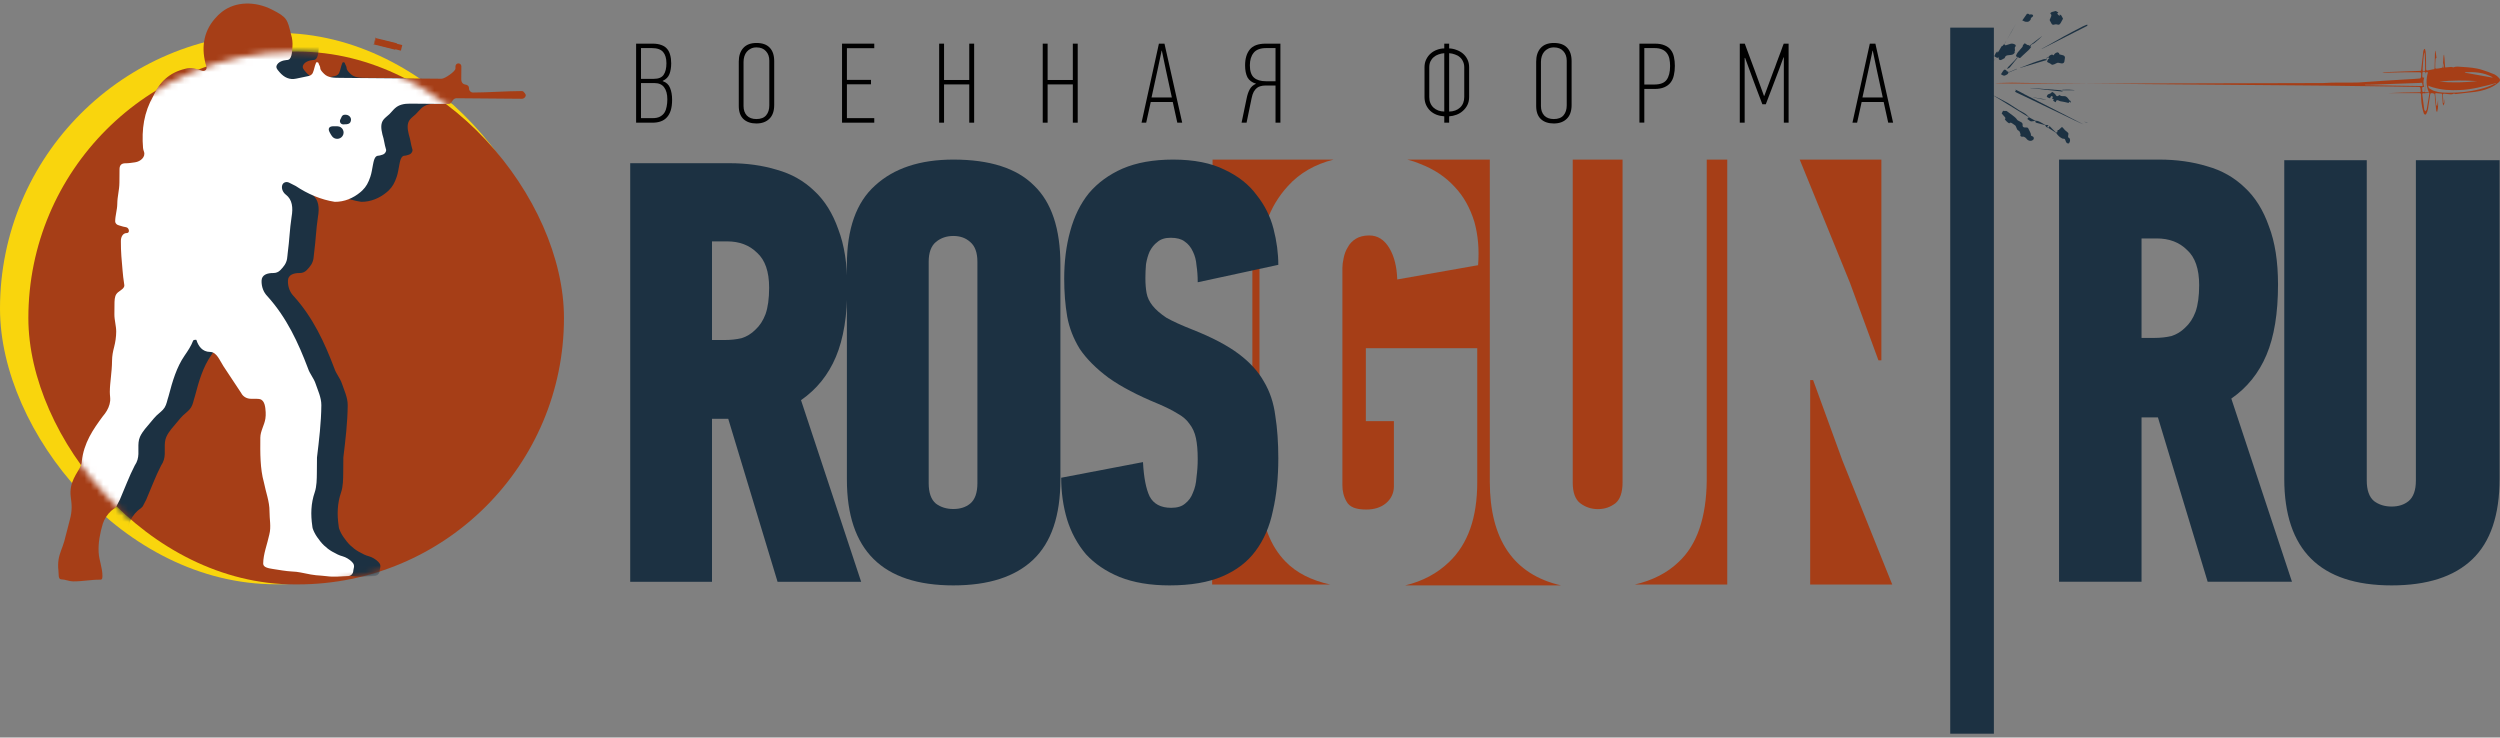
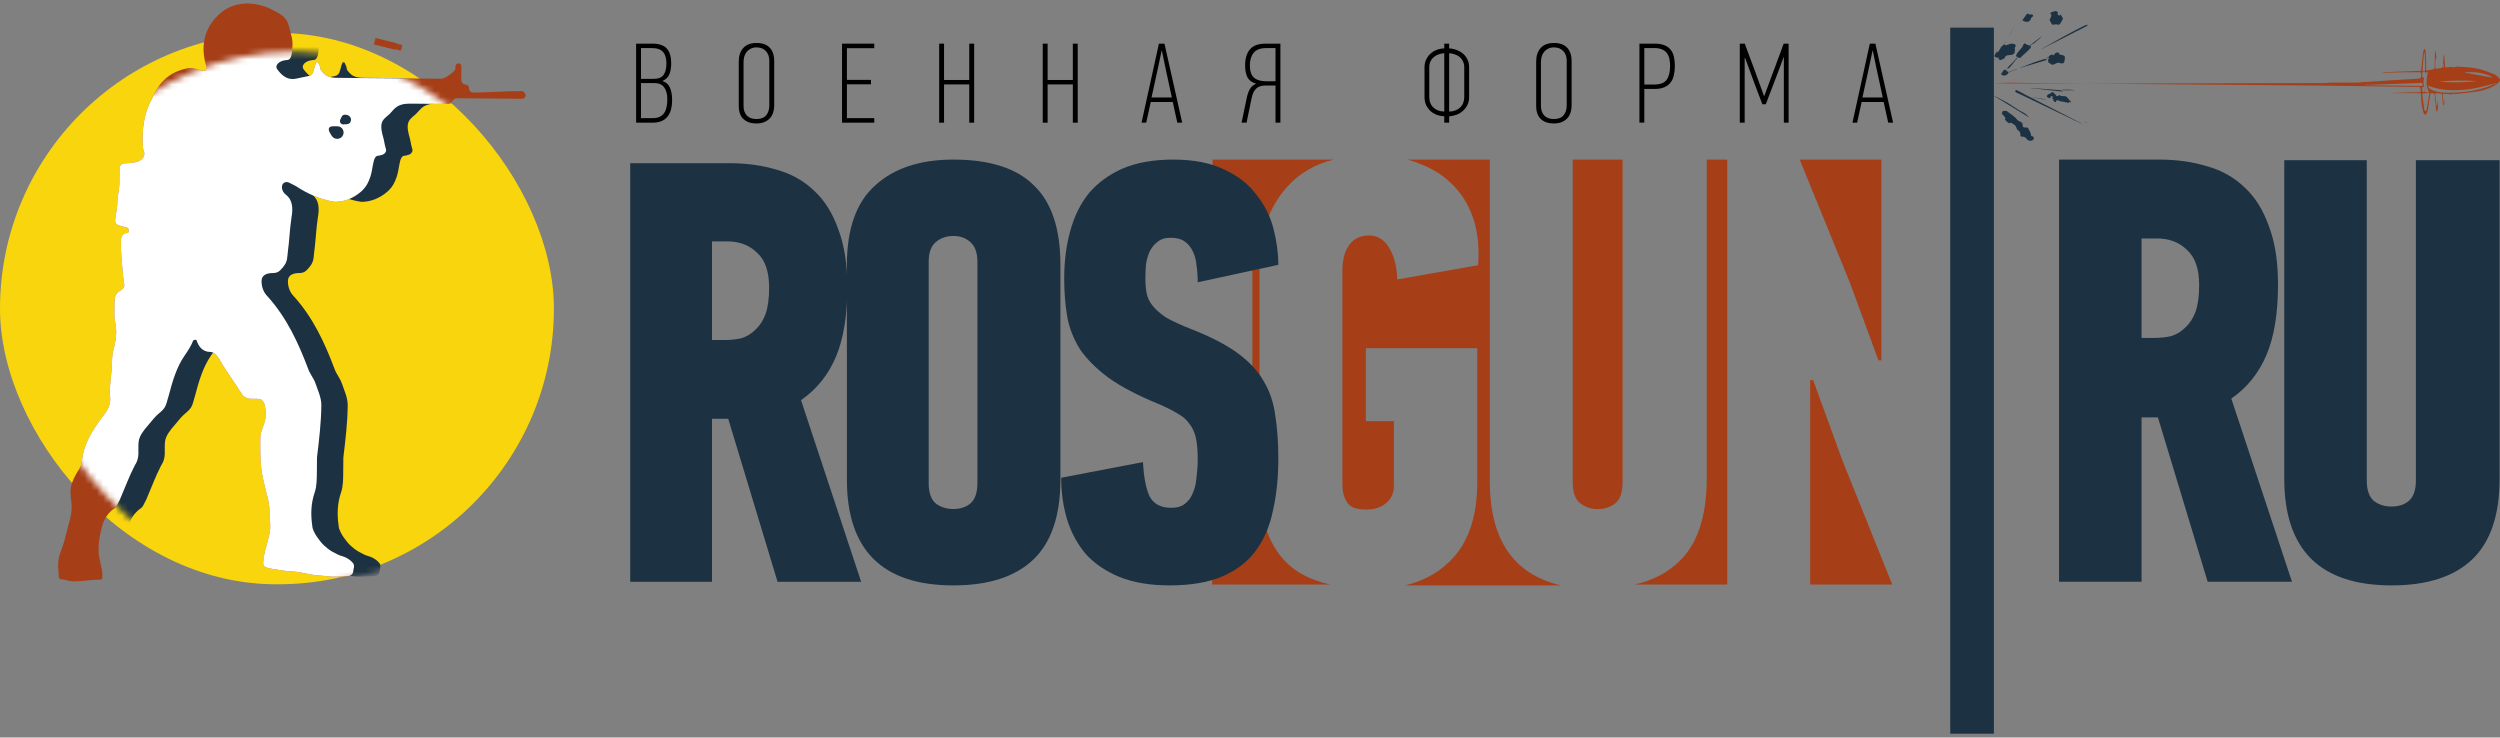
<svg xmlns="http://www.w3.org/2000/svg" width="400" height="118" viewBox="0 0 400 118" fill="none">
  <rect x="0" y="0" width="400" height="118" fill="#808080" stroke="none" />
  <rect y="5.271" width="88.625" height="88.213" rx="44.106" fill="#F9D50D" />
-   <rect x="4.537" y="8.257" width="85.698" height="85.248" rx="42.624" fill="#A63E17" />
  <path d="M44.742 11.565C45.462 12.397 46.337 12.822 47.41 12.58C48.025 12.442 48.672 12.303 49.383 12.166C49.566 12.13 49.735 12.043 49.869 11.912V11.912C49.942 11.841 50.005 11.758 50.047 11.665C50.275 11.152 50.32 10.638 50.54 10.125C50.575 10.043 50.608 9.95 50.697 9.95V9.95C50.763 9.951 50.935 10.006 50.949 10.071C51.007 10.342 51.244 10.614 51.242 10.885C51.239 11.195 51.55 11.508 51.861 11.82C52.483 12.445 53.423 12.453 54.364 12.461C59.693 12.506 65.337 12.553 70.666 12.597V12.597C71.145 12.601 72.87 11.445 72.874 10.966C72.875 10.843 72.876 10.722 72.877 10.606C72.88 10.346 73.092 10.137 73.352 10.139V10.139C73.611 10.142 73.82 10.354 73.818 10.614C73.816 10.892 73.813 11.195 73.811 11.383C73.809 11.693 73.804 12.313 73.801 12.623C73.797 13.167 74.035 13.474 74.516 13.545C74.654 13.566 74.789 13.617 74.888 13.716V13.716C74.988 13.817 75.044 13.954 75.043 14.096C75.043 14.113 75.043 14.131 75.043 14.148C75.04 14.51 75.331 14.807 75.693 14.805C78.365 14.792 80.838 14.579 83.511 14.569C83.854 14.567 84.126 15.19 84.126 15.19V15.19C84.126 15.19 84.126 15.19 84.126 15.19V15.19C84.123 15.532 83.843 15.808 83.501 15.805C79.84 15.774 76.422 15.746 73.016 15.717C72.743 15.715 72.486 15.934 72.361 16.177V16.177C72.235 16.42 71.978 16.639 71.705 16.636C71.667 16.636 71.624 16.636 71.573 16.635C69.692 16.619 67.497 16.601 65.616 16.585C64.623 16.577 63.824 16.765 63.219 17.304C62.89 17.597 62.625 17.957 62.309 18.264V18.264C61.995 18.57 61.615 18.815 61.349 19.164C60.901 19.752 60.948 20.534 61.186 21.509C61.482 22.413 61.486 23.024 61.765 23.911C61.783 23.966 61.792 23.954 61.792 24.012V24.012C61.789 24.306 61.549 24.64 61.269 24.729C60.998 24.814 60.712 24.915 60.53 24.914V24.914C59.927 24.909 59.784 25.824 59.666 26.416C59.54 27.048 59.467 27.681 59.248 28.313C58.926 29.241 58.608 29.858 57.976 30.473C57.88 30.566 57.783 30.652 57.686 30.734C56.512 31.717 55.102 32.309 53.571 32.296V32.296C51.379 31.968 49.192 31.02 47.322 29.764C46.967 29.584 46.612 29.405 46.257 29.226C45.809 29 45.274 29.187 45.146 29.672V29.672C45.004 30.212 45.301 30.819 45.746 31.157C46.776 31.939 46.917 33.231 46.653 34.719C46.347 36.722 46.31 38.462 46.044 40.426C46.001 40.751 45.987 41.081 45.934 41.404C45.809 42.153 45.407 42.665 44.83 43.25C44.548 43.536 44.158 43.688 43.756 43.685V43.685V43.685C42.786 43.677 41.875 43.952 41.853 44.923C41.831 45.896 42.171 46.78 42.785 47.397C45.891 50.834 47.739 54.879 49.273 58.922C49.578 59.855 50.2 60.48 50.506 61.413C50.812 62.346 51.428 63.591 51.418 64.831C51.395 67.621 51.058 70.408 50.721 73.196C50.713 74.126 50.708 74.746 50.7 75.676C50.693 76.606 50.682 77.846 50.361 78.773C49.743 80.558 49.705 82.348 49.969 84.14C49.989 84.281 49.992 84.416 50.036 84.551V84.551C50.196 85.032 50.452 85.512 50.74 85.929C51.074 86.411 51.428 86.873 51.847 87.271C52.24 87.644 52.673 87.982 53.143 88.252C53.416 88.41 53.728 88.567 54.04 88.725C54.304 88.858 54.569 88.936 54.809 89.005C55.37 89.166 55.881 89.482 56.301 89.888C56.646 90.22 56.736 90.544 56.568 91.101C56.543 91.184 56.527 91.254 56.527 91.341V91.341C56.523 91.782 56.162 92.153 55.721 92.171C54.558 92.22 53.393 92.352 52.232 92.188C51.955 92.149 51.676 92.118 51.397 92.106C50.233 92.055 49.222 91.839 48.079 91.596C47.65 91.505 47.212 91.466 46.774 91.445C46.751 91.444 46.728 91.443 46.705 91.442C45.716 91.386 44.718 91.199 43.739 91.05C43.716 91.047 43.693 91.043 43.67 91.039C43.039 90.935 42.109 90.815 42.114 90.175V90.175C42.127 88.625 42.767 87.081 43.093 85.533C43.417 84.296 43.114 83.053 43.124 81.813C43.137 80.263 42.523 78.708 42.223 77.155C41.614 74.98 41.635 72.5 41.655 70.02V70.02C41.664 68.975 42.319 68.001 42.469 66.967C42.518 66.628 42.53 66.29 42.511 65.95C42.466 65.147 42.367 64.06 41.585 63.866C41.455 63.833 41.291 63.816 41.08 63.815C40.767 63.812 40.453 63.809 40.14 63.807C39.513 63.801 38.888 63.486 38.58 62.864C37.639 61.443 36.699 60.022 35.758 58.602C35.164 57.704 34.694 56.321 33.618 56.312V56.312C32.37 56.301 31.751 55.375 31.444 54.447C31.441 54.438 31.439 54.425 31.439 54.415V54.415C31.435 54.312 30.953 54.384 30.916 54.481C30.567 55.398 30.052 56.148 29.537 56.898C28.268 58.747 27.623 60.912 26.975 63.387C26.752 64.029 26.68 64.673 26.343 65.211C26.024 65.718 25.497 66.054 25.068 66.471V66.471C24.763 66.768 24.457 67.137 24.151 67.508C23.522 68.272 22.817 68.983 22.406 69.884V69.884C21.891 71.012 22.366 72.381 22.004 73.567C21.908 73.879 21.766 74.191 21.552 74.502C20.658 76.234 20.038 77.968 19.178 79.953C19.058 80.23 18.843 80.542 18.729 80.821V80.821C18.554 81.248 18.142 81.418 17.799 81.727C17.158 82.302 16.711 83.031 16.458 83.761C15.999 85.302 15.698 86.845 15.783 88.391C15.853 89.657 16.399 90.863 16.388 92.131V92.131C16.386 92.441 16.383 92.751 16.07 92.748C14.502 92.735 13.245 93.035 11.678 93.022C11.051 93.016 10.427 92.701 9.799 92.696V92.696C9.273 92.691 9.413 91.816 9.349 91.293C9.277 90.704 9.278 90.081 9.378 89.474C9.541 88.484 10.014 87.573 10.283 86.606C10.593 85.494 10.85 84.353 11.184 83.121C11.357 82.487 11.458 81.835 11.463 81.179V81.179C11.468 80.601 11.381 80.027 11.315 79.453C11.256 78.936 11.263 78.421 11.36 77.905C11.531 76.992 11.986 76.155 12.473 75.364C12.791 74.847 13.088 74.331 13.092 73.812C13.419 70.831 14.9 68.721 16.425 66.643C16.543 66.482 16.684 66.329 16.803 66.167V66.167C17.232 65.584 17.565 64.86 17.633 64.139C17.676 63.679 17.57 63.237 17.575 62.688C17.588 61.138 17.914 59.591 17.93 57.731C17.936 56.919 18.076 56.242 18.263 55.523C18.47 54.726 18.589 53.909 18.596 53.086V53.086C18.603 52.156 18.298 51.223 18.305 50.293C18.311 49.673 18.313 49.363 18.318 48.743C18.324 48.108 18.329 47.473 18.632 47.038C18.935 46.603 19.588 46.402 19.834 45.934V45.934C19.94 45.731 19.889 45.544 19.851 45.319C19.741 44.655 19.679 43.992 19.618 43.329C19.474 41.774 19.33 40.215 19.343 38.654C19.344 38.608 19.344 38.564 19.344 38.521C19.349 37.901 19.668 37.283 20.295 37.289V37.289C20.812 37.293 20.691 36.453 20.183 36.357C19.844 36.293 19.529 36.23 19.259 36.128C19.119 36.076 18.968 36.049 18.832 35.988C18.608 35.887 18.428 35.649 18.43 35.413C18.437 34.483 18.759 33.556 18.767 32.626C18.777 31.386 19.098 30.458 19.108 29.218C19.114 28.598 19.119 27.978 19.127 27.048C19.132 26.428 19.448 26.121 20.075 26.126C20.571 26.13 21.069 26.048 21.612 25.971C22.491 25.846 23.331 25.11 23.038 24.272V24.272C22.972 24.086 22.905 23.879 22.889 23.682C22.65 20.698 23.015 18 24.555 15.312C25.513 13.15 27.094 11.613 29.607 11.014C30.523 10.721 31.433 11.012 32.344 11.32C32.398 11.338 32.455 11.348 32.513 11.348C32.515 11.348 32.518 11.349 32.52 11.349C32.815 11.351 33.055 11.157 33.057 10.863V10.863C33.057 10.805 33.049 10.705 33.031 10.65C32.148 7.88 32.497 5.126 34.377 2.993C34.711 2.588 35.087 2.226 35.496 1.907C37.754 0.145 40.925 0.229 43.482 1.519V1.519C45.979 2.78 45.977 3.09 46.583 5.576C46.771 6.15 46.84 6.842 46.789 7.505C46.729 8.295 46.715 9.607 45.922 9.6V9.6C45.907 9.6 45.892 9.601 45.877 9.602C45.252 9.653 44.488 9.912 44.26 10.497C44.228 10.581 44.216 10.672 44.226 10.773C44.252 11.026 44.575 11.373 44.742 11.565V11.565ZM53.112 21.782C53.513 22.368 54.401 22.36 54.802 21.775V21.775C55.255 21.114 54.787 20.215 53.985 20.209C53.755 20.207 53.543 20.205 53.358 20.203C52.731 20.198 52.415 20.506 52.724 21.128C52.846 21.376 52.969 21.574 53.112 21.782ZM54.47 19.091C54.251 19.463 54.498 19.903 54.929 19.907V19.907C55.803 19.914 56.069 19.765 56.153 19.254C56.233 18.77 55.798 18.364 55.307 18.36C55.26 18.359 55.211 18.359 55.16 18.358C55.02 18.357 54.885 18.411 54.785 18.509V18.509C54.683 18.608 54.631 18.747 54.578 18.88C54.552 18.946 54.515 19.016 54.47 19.091Z" fill="#A63E17" />
  <mask id="mask0_1570_3686" style="mask-type:alpha" maskUnits="userSpaceOnUse" x="4" y="8" width="87" height="86">
    <rect x="4.536" y="8.256" width="85.698" height="85.248" rx="42.624" fill="#A63E17" />
  </mask>
  <g mask="url(#mask0_1570_3686)">
    <path d="M48.96 11.563C49.68 12.394 50.555 12.819 51.628 12.577C52.243 12.439 52.89 12.301 53.6 12.163C53.784 12.127 53.953 12.04 54.087 11.91V11.91C54.16 11.838 54.223 11.756 54.264 11.662C54.493 11.149 54.538 10.635 54.758 10.123C54.792 10.041 54.826 9.947 54.915 9.948V9.948C54.98 9.948 55.153 10.004 55.167 10.068C55.225 10.339 55.462 10.612 55.459 10.882C55.457 11.192 55.768 11.505 56.079 11.817C56.7 12.443 57.641 12.45 58.581 12.458C63.911 12.502 69.554 12.549 74.884 12.594V12.594C75.363 12.598 77.088 11.441 77.092 10.962C77.093 10.839 77.094 10.719 77.095 10.602C77.097 10.342 77.31 10.134 77.57 10.136V10.136C77.829 10.138 78.038 10.35 78.036 10.61C78.033 10.888 78.031 11.191 78.029 11.38C78.027 11.69 78.022 12.31 78.019 12.62C78.014 13.163 78.253 13.47 78.734 13.541C78.872 13.562 79.007 13.613 79.106 13.713V13.713C79.206 13.813 79.262 13.95 79.261 14.092C79.26 14.11 79.26 14.127 79.26 14.144C79.257 14.506 79.549 14.803 79.911 14.801C82.583 14.789 85.055 14.575 87.729 14.564C88.071 14.563 88.344 15.186 88.344 15.186V15.186C88.344 15.186 88.344 15.186 88.344 15.186V15.186C88.341 15.528 88.061 15.803 87.718 15.8C84.057 15.77 80.64 15.742 77.234 15.713C76.961 15.711 76.704 15.93 76.578 16.173V16.173C76.453 16.416 76.196 16.635 75.922 16.633C75.885 16.632 75.842 16.632 75.79 16.631C73.909 16.616 71.715 16.598 69.834 16.582C68.84 16.574 68.042 16.762 67.437 17.3C67.108 17.594 66.843 17.953 66.527 18.261V18.261C66.212 18.567 65.832 18.812 65.566 19.161C65.119 19.749 65.165 20.531 65.403 21.506C65.7 22.41 65.704 23.021 65.983 23.908C66 23.963 66.01 23.951 66.009 24.009V24.009C66.007 24.303 65.766 24.637 65.486 24.726C65.216 24.811 64.929 24.912 64.748 24.91V24.91C64.144 24.905 64.001 25.821 63.883 26.413C63.757 27.045 63.684 27.678 63.465 28.31C63.144 29.238 62.825 29.855 62.193 30.47C62.096 30.563 62 30.649 61.903 30.731C60.729 31.714 59.319 32.306 57.788 32.293V32.293C55.596 31.965 53.409 31.017 51.538 29.761C51.184 29.582 50.829 29.403 50.474 29.224C50.026 28.998 49.491 29.184 49.363 29.669V29.669C49.221 30.21 49.518 30.816 49.963 31.154C50.993 31.936 51.133 33.228 50.87 34.716C50.563 36.719 50.527 38.46 50.261 40.423C50.217 40.748 50.204 41.078 50.15 41.402C50.026 42.15 49.624 42.663 49.047 43.248C48.764 43.534 48.374 43.686 47.973 43.683V43.683V43.683C47.002 43.675 46.091 43.95 46.069 44.92C46.047 45.893 46.387 46.777 47.001 47.395C50.108 50.831 51.955 54.877 53.488 58.92C53.794 59.852 54.416 60.478 54.722 61.41C55.027 62.343 55.644 63.588 55.633 64.828C55.61 67.618 55.273 70.406 54.936 73.193C54.928 74.123 54.923 74.743 54.915 75.673C54.908 76.603 54.897 77.843 54.576 78.77C53.957 80.555 53.92 82.345 54.183 84.138C54.204 84.278 54.206 84.414 54.251 84.548V84.548C54.411 85.029 54.666 85.509 54.955 85.926C55.288 86.408 55.642 86.87 56.061 87.268C56.454 87.641 56.888 87.979 57.357 88.249C57.63 88.407 57.943 88.564 58.255 88.722C58.519 88.855 58.783 88.933 59.024 89.002C59.585 89.163 60.096 89.479 60.516 89.885C60.861 90.217 60.95 90.541 60.782 91.098C60.758 91.181 60.742 91.251 60.741 91.338V91.338C60.737 91.779 60.376 92.15 59.935 92.168C58.772 92.217 57.608 92.349 56.446 92.185C56.169 92.146 55.891 92.115 55.611 92.103C54.448 92.052 53.437 91.836 52.294 91.593C51.864 91.502 51.426 91.463 50.988 91.442C50.965 91.441 50.942 91.44 50.919 91.439C49.93 91.384 48.933 91.197 47.953 91.048C47.93 91.044 47.908 91.041 47.885 91.037C47.254 90.932 46.323 90.813 46.328 90.173V90.173C46.341 88.623 46.981 87.078 47.308 85.531C47.632 84.293 47.329 83.051 47.339 81.811C47.352 80.261 46.738 78.705 46.438 77.153C45.829 74.978 45.85 72.498 45.87 70.017V70.017C45.879 68.972 46.534 67.999 46.684 66.965C46.733 66.626 46.745 66.287 46.726 65.948C46.681 65.144 46.582 64.057 45.801 63.863C45.67 63.831 45.507 63.814 45.296 63.812C44.982 63.81 44.669 63.807 44.355 63.804C43.728 63.799 43.104 63.484 42.795 62.861C41.855 61.441 40.914 60.02 39.974 58.599C39.379 57.702 38.91 56.319 37.834 56.309V56.309C36.586 56.299 35.967 55.373 35.659 54.445C35.656 54.436 35.655 54.422 35.655 54.413V54.413C35.651 54.31 35.169 54.382 35.132 54.479C34.783 55.396 34.268 56.146 33.753 56.896C32.483 58.745 31.838 60.91 31.19 63.385C30.968 64.027 30.896 64.671 30.558 65.209C30.24 65.717 29.713 66.052 29.283 66.469V66.469C28.978 66.766 28.672 67.135 28.367 67.506C27.738 68.271 27.032 68.981 26.621 69.882V69.882C26.107 71.01 26.581 72.38 26.219 73.565C26.123 73.878 25.981 74.189 25.767 74.501C24.873 76.233 24.253 77.967 23.393 79.952C23.273 80.229 23.058 80.54 22.944 80.819V80.819C22.769 81.247 22.357 81.416 22.013 81.725C21.373 82.301 20.926 83.029 20.673 83.759C20.213 85.301 19.913 86.843 19.998 88.389C20.067 89.655 20.613 90.862 20.602 92.129V92.129C20.6 92.439 20.597 92.749 20.284 92.747C18.716 92.734 17.46 93.033 15.892 93.02C15.265 93.015 14.641 92.7 14.014 92.695V92.695C13.487 92.69 13.627 91.815 13.564 91.292C13.492 90.704 13.493 90.08 13.592 89.473C13.755 88.483 14.229 87.572 14.498 86.605C14.808 85.493 15.064 84.353 15.399 83.12C15.571 82.486 15.672 81.834 15.678 81.178V81.178C15.683 80.6 15.596 80.026 15.53 79.452C15.471 78.935 15.478 78.419 15.575 77.904C15.746 76.991 16.201 76.154 16.688 75.363C17.006 74.846 17.303 74.329 17.308 73.811C17.634 70.829 19.116 68.719 20.64 66.642C20.759 66.48 20.899 66.328 21.018 66.166V66.166C21.448 65.582 21.78 64.859 21.848 64.137C21.891 63.677 21.786 63.236 21.79 62.687C21.803 61.137 22.13 59.589 22.145 57.729C22.152 56.918 22.292 56.24 22.479 55.522C22.686 54.725 22.805 53.908 22.811 53.084V53.084C22.819 52.154 22.514 51.222 22.521 50.292C22.527 49.672 22.529 49.362 22.535 48.742C22.54 48.107 22.545 47.472 22.848 47.036C23.151 46.602 23.804 46.401 24.05 45.932V45.932C24.156 45.73 24.105 45.542 24.067 45.317C23.957 44.654 23.895 43.99 23.834 43.327C23.69 41.773 23.547 40.213 23.56 38.652C23.56 38.607 23.561 38.562 23.561 38.519C23.566 37.899 23.885 37.282 24.512 37.287V37.287C25.029 37.291 24.907 36.452 24.4 36.356C24.061 36.292 23.746 36.228 23.476 36.127C23.336 36.075 23.185 36.048 23.049 35.987C22.825 35.886 22.644 35.648 22.646 35.412C22.654 34.482 22.976 33.554 22.983 32.624C22.994 31.384 23.315 30.457 23.325 29.217C23.331 28.597 23.336 27.977 23.344 27.047C23.349 26.427 23.665 26.119 24.292 26.125C24.788 26.129 25.286 26.046 25.829 25.969C26.708 25.845 27.548 25.108 27.255 24.27V24.27C27.19 24.084 27.122 23.877 27.106 23.68C26.867 20.697 27.232 17.999 28.772 15.311C29.731 13.149 31.311 11.612 33.825 11.012C34.74 10.719 35.651 11.01 36.562 11.318C36.616 11.336 36.673 11.346 36.731 11.347C36.733 11.347 36.736 11.347 36.738 11.347C37.032 11.349 37.272 11.155 37.275 10.861V10.861C37.275 10.803 37.267 10.703 37.249 10.648C36.366 7.878 36.715 5.124 38.595 2.991C38.929 2.586 39.306 2.224 39.714 1.905C41.972 0.143 45.143 0.226 47.7 1.517V1.517C50.197 2.778 50.195 3.088 50.801 5.573C50.989 6.148 51.058 6.839 51.007 7.503C50.947 8.293 50.932 9.604 50.14 9.598V9.598C50.125 9.598 50.11 9.598 50.095 9.6C49.469 9.651 48.706 9.91 48.478 10.495C48.446 10.578 48.434 10.669 48.444 10.77C48.47 11.024 48.793 11.37 48.96 11.563V11.563ZM57.329 21.78C57.73 22.365 58.618 22.357 59.019 21.772V21.772C59.473 21.111 59.004 20.212 58.203 20.206C57.972 20.204 57.76 20.202 57.576 20.201C56.949 20.195 56.633 20.503 56.941 21.125C57.064 21.373 57.187 21.571 57.329 21.78ZM58.688 19.088C58.469 19.46 58.715 19.9 59.146 19.904V19.904C60.02 19.911 60.286 19.762 60.371 19.251C60.451 18.767 60.015 18.361 59.524 18.357C59.478 18.356 59.429 18.356 59.378 18.355C59.238 18.354 59.103 18.408 59.002 18.506V18.506C58.9 18.605 58.848 18.745 58.796 18.877C58.769 18.944 58.732 19.013 58.688 19.088Z" fill="#1C3142" />
    <path d="M44.741 11.563C45.461 12.394 46.336 12.819 47.409 12.577C48.024 12.439 48.671 12.301 49.382 12.163C49.565 12.127 49.734 12.04 49.868 11.91V11.91C49.941 11.838 50.004 11.756 50.046 11.662C50.274 11.149 50.319 10.635 50.539 10.123C50.574 10.041 50.607 9.947 50.696 9.948V9.948C50.762 9.948 50.934 10.004 50.948 10.068C51.006 10.339 51.243 10.612 51.241 10.882C51.238 11.192 51.549 11.505 51.86 11.817C52.482 12.443 53.422 12.45 54.363 12.458C59.692 12.502 65.335 12.549 70.665 12.594V12.594C71.144 12.598 72.87 11.441 72.874 10.962C72.874 10.839 72.876 10.719 72.876 10.602C72.879 10.342 73.091 10.134 73.351 10.136V10.136C73.61 10.138 73.819 10.35 73.817 10.61C73.815 10.888 73.812 11.191 73.811 11.38C73.808 11.69 73.803 12.31 73.8 12.62C73.796 13.163 74.034 13.47 74.515 13.541C74.653 13.562 74.788 13.613 74.887 13.713V13.713C74.987 13.813 75.043 13.95 75.042 14.092C75.042 14.11 75.042 14.127 75.041 14.144C75.038 14.506 75.33 14.803 75.692 14.801C78.364 14.789 80.837 14.575 83.51 14.564C83.853 14.563 84.125 15.186 84.125 15.186V15.186C84.125 15.186 84.125 15.186 84.125 15.186V15.186C84.122 15.528 83.842 15.803 83.5 15.8C79.839 15.77 76.421 15.742 73.015 15.713C72.742 15.711 72.485 15.93 72.359 16.173V16.173C72.234 16.416 71.977 16.635 71.704 16.633C71.666 16.632 71.623 16.632 71.572 16.631C69.691 16.616 67.496 16.598 65.615 16.582C64.621 16.574 63.823 16.762 63.218 17.3C62.889 17.594 62.624 17.953 62.308 18.261V18.261C61.993 18.567 61.613 18.812 61.347 19.161C60.9 19.749 60.947 20.531 61.184 21.506C61.481 22.41 61.485 23.021 61.764 23.908C61.781 23.963 61.791 23.951 61.79 24.009V24.009C61.788 24.303 61.548 24.637 61.267 24.726C60.997 24.811 60.71 24.912 60.529 24.91V24.91C59.925 24.905 59.783 25.821 59.664 26.413C59.538 27.045 59.465 27.678 59.246 28.31C58.925 29.238 58.606 29.855 57.974 30.47C57.878 30.563 57.782 30.649 57.685 30.731C56.51 31.714 55.1 32.306 53.569 32.293V32.293C51.377 31.965 49.19 31.017 47.32 29.761C46.965 29.582 46.61 29.403 46.255 29.224C45.807 28.998 45.272 29.184 45.145 29.669V29.669C45.002 30.21 45.299 30.816 45.745 31.154C46.774 31.936 46.915 33.228 46.651 34.716C46.344 36.719 46.308 38.46 46.042 40.423C45.998 40.748 45.985 41.078 45.931 41.402C45.807 42.15 45.405 42.663 44.828 43.248C44.546 43.534 44.156 43.686 43.754 43.683V43.683V43.683C42.783 43.675 41.872 43.95 41.85 44.92C41.828 45.893 42.168 46.777 42.782 47.395C45.889 50.831 47.736 54.877 49.27 58.92C49.575 59.852 50.197 60.478 50.503 61.41C50.809 62.343 51.425 63.588 51.415 64.828C51.391 67.618 51.054 70.406 50.718 73.193C50.71 74.123 50.705 74.743 50.697 75.673C50.689 76.603 50.678 77.843 50.357 78.77C49.739 80.555 49.701 82.345 49.964 84.138C49.985 84.278 49.988 84.414 50.032 84.548V84.548C50.192 85.029 50.448 85.509 50.736 85.926C51.07 86.408 51.423 86.87 51.843 87.268C52.236 87.641 52.669 87.979 53.139 88.249C53.412 88.407 53.724 88.564 54.036 88.722C54.3 88.855 54.564 88.933 54.805 89.002C55.366 89.163 55.877 89.479 56.297 89.885C56.642 90.217 56.731 90.541 56.564 91.098C56.539 91.181 56.523 91.251 56.522 91.338V91.338C56.519 91.779 56.157 92.15 55.717 92.168C54.553 92.217 53.389 92.349 52.227 92.185C51.95 92.146 51.672 92.115 51.392 92.103C50.229 92.052 49.218 91.836 48.075 91.593C47.645 91.502 47.208 91.463 46.769 91.442C46.746 91.441 46.724 91.44 46.701 91.439C45.711 91.384 44.714 91.197 43.734 91.048C43.712 91.044 43.689 91.041 43.666 91.037C43.035 90.932 42.104 90.813 42.11 90.173V90.173C42.123 88.623 42.763 87.078 43.089 85.531C43.413 84.293 43.11 83.051 43.12 81.811C43.133 80.261 42.519 78.705 42.219 77.153C41.61 74.978 41.631 72.498 41.652 70.017V70.017C41.661 68.972 42.315 67.999 42.465 66.965C42.515 66.626 42.527 66.287 42.508 65.948C42.462 65.144 42.363 64.057 41.582 63.863C41.452 63.831 41.288 63.814 41.077 63.812C40.763 63.81 40.45 63.807 40.136 63.804C39.509 63.799 38.885 63.484 38.577 62.861C37.636 61.441 36.695 60.02 35.755 58.599C35.161 57.702 34.691 56.319 33.615 56.309V56.309C32.367 56.299 31.748 55.373 31.441 54.445C31.438 54.436 31.436 54.422 31.436 54.413V54.413C31.433 54.31 30.95 54.382 30.913 54.479C30.564 55.396 30.049 56.146 29.534 56.896C28.265 58.745 27.619 60.91 26.972 63.385C26.749 64.027 26.677 64.671 26.339 65.209C26.021 65.717 25.494 66.052 25.064 66.469V66.469C24.759 66.766 24.454 67.135 24.148 67.506C23.519 68.271 22.813 68.981 22.402 69.882V69.882C21.888 71.01 22.363 72.38 22 73.565C21.905 73.878 21.762 74.189 21.548 74.501C20.654 76.233 20.034 77.967 19.174 79.952C19.054 80.229 18.839 80.54 18.725 80.819V80.819C18.55 81.247 18.138 81.416 17.794 81.725C17.154 82.301 16.707 83.029 16.454 83.759C15.995 85.301 15.694 86.843 15.779 88.389C15.848 89.655 16.394 90.862 16.384 92.129V92.129C16.381 92.439 16.379 92.749 16.065 92.747C14.498 92.734 13.241 93.033 11.673 93.02C11.046 93.015 10.422 92.7 9.795 92.695V92.695C9.268 92.69 9.409 91.815 9.345 91.292C9.273 90.704 9.274 90.08 9.374 89.473C9.537 88.483 10.01 87.572 10.279 86.605C10.589 85.493 10.846 84.353 11.18 83.12C11.352 82.486 11.454 81.834 11.459 81.178V81.178C11.464 80.6 11.377 80.026 11.311 79.452C11.252 78.935 11.259 78.419 11.356 77.904C11.527 76.991 11.982 76.154 12.469 75.363C12.787 74.846 13.084 74.329 13.089 73.811C13.415 70.829 14.897 68.719 16.421 66.642C16.54 66.48 16.68 66.328 16.799 66.166V66.166C17.229 65.582 17.561 64.859 17.629 64.137C17.672 63.677 17.567 63.236 17.572 62.687C17.585 61.137 17.911 59.589 17.927 57.729C17.933 56.918 18.073 56.24 18.26 55.522C18.467 54.725 18.586 53.908 18.593 53.084V53.084C18.601 52.154 18.295 51.222 18.303 50.292C18.308 49.672 18.311 49.362 18.316 48.742C18.321 48.107 18.326 47.472 18.63 47.036C18.932 46.602 19.585 46.401 19.831 45.932V45.932C19.937 45.73 19.886 45.542 19.849 45.317C19.738 44.654 19.677 43.99 19.615 43.327C19.471 41.773 19.328 40.213 19.341 38.652C19.341 38.607 19.342 38.562 19.342 38.519C19.347 37.899 19.666 37.282 20.293 37.287V37.287C20.81 37.291 20.689 36.452 20.181 36.356C19.842 36.292 19.527 36.228 19.257 36.127C19.117 36.075 18.966 36.048 18.831 35.987C18.606 35.886 18.426 35.648 18.428 35.412C18.435 34.482 18.757 33.554 18.765 32.624C18.775 31.384 19.096 30.457 19.107 29.217C19.112 28.597 19.117 27.977 19.125 27.047C19.13 26.427 19.446 26.119 20.073 26.125C20.57 26.129 21.067 26.046 21.61 25.969C22.489 25.845 23.329 25.108 23.036 24.27V24.27C22.971 24.084 22.903 23.877 22.887 23.68C22.648 20.697 23.014 17.999 24.553 15.311C25.512 13.149 27.093 11.612 29.606 11.012C30.522 10.719 31.432 11.01 32.343 11.318C32.397 11.336 32.454 11.346 32.512 11.347C32.514 11.347 32.517 11.347 32.52 11.347C32.814 11.349 33.054 11.155 33.056 10.861V10.861C33.057 10.803 33.048 10.703 33.03 10.648C32.147 7.878 32.496 5.124 34.376 2.991C34.71 2.586 35.087 2.224 35.496 1.905C37.753 0.143 40.925 0.226 43.481 1.517V1.517C45.979 2.778 45.976 3.088 46.582 5.573C46.771 6.148 46.839 6.839 46.788 7.503C46.728 8.293 46.714 9.604 45.921 9.598V9.598C45.906 9.598 45.891 9.598 45.876 9.6C45.251 9.651 44.487 9.91 44.26 10.495C44.227 10.578 44.215 10.669 44.225 10.77C44.251 11.024 44.575 11.37 44.741 11.563V11.563ZM53.111 21.78C53.511 22.365 54.399 22.357 54.8 21.772V21.772C55.254 21.111 54.785 20.212 53.984 20.206C53.753 20.204 53.542 20.202 53.357 20.201C52.73 20.195 52.414 20.503 52.722 21.125C52.845 21.373 52.968 21.571 53.111 21.78ZM54.469 19.088C54.25 19.46 54.496 19.9 54.927 19.904V19.904C55.802 19.911 56.068 19.762 56.152 19.251C56.232 18.767 55.796 18.361 55.306 18.357C55.259 18.356 55.21 18.356 55.159 18.355C55.019 18.354 54.884 18.408 54.783 18.506V18.506C54.681 18.605 54.63 18.745 54.577 18.877C54.55 18.944 54.514 19.013 54.469 19.088Z" fill="white" />
  </g>
  <rect x="60.128" y="6.092" width="3.462" height="1.06" transform="rotate(13.915 60.128 6.092)" fill="#A63E17" />
  <rect x="61.002" y="6.381" width="3.462" height="0.918" transform="rotate(13.915 61.002 6.381)" fill="#A63E17" />
  <rect x="60.076" y="6.006" width="0.071" height="1.201" transform="rotate(13.915 60.076 6.006)" fill="#A63E17" />
  <path d="M319.021 4.421H312.037V117.391H319.021V4.421Z" fill="#1C3142" />
  <path d="M389.943 16.971C389.994 16.615 390.044 16.33 390.095 15.974C390.095 16.615 390.145 17.256 389.943 17.897H389.892C389.842 17.826 389.791 17.683 389.791 17.612C389.741 17.043 389.64 16.402 389.589 15.832C389.589 15.618 389.589 15.334 389.539 15.12C389.539 15.049 389.488 14.977 389.438 14.977C389.286 14.906 389.185 14.906 389.033 14.906C388.882 14.906 388.882 14.977 388.831 15.12C388.73 15.903 388.578 16.686 388.477 17.47C388.427 17.755 388.326 17.968 388.225 18.182C388.124 18.395 387.972 18.395 387.82 18.182C387.77 18.039 387.719 17.826 387.669 17.683C387.467 16.9 387.366 16.046 387.366 15.191C387.366 14.977 387.315 14.906 387.163 14.906C385.445 14.906 383.676 14.906 381.958 14.906C383.676 14.835 385.344 14.764 387.062 14.764C387.113 14.764 387.163 14.764 387.163 14.764C387.315 14.764 387.315 14.693 387.315 14.479C387.264 13.909 387.264 13.909 386.86 13.909C385.293 13.909 383.727 13.838 382.211 13.838C380.442 13.838 378.673 13.767 376.904 13.767C375.186 13.767 373.417 13.696 371.699 13.696C371.244 13.696 322.398 13.301 321.943 13.23C305.5 13.515 371.244 13.289 371.699 13.289C373.569 13.147 375.489 13.269 377.359 13.197C378.774 13.126 380.138 12.984 381.554 12.912C383.12 12.841 384.687 12.699 386.304 12.628C386.607 12.628 386.86 12.556 387.163 12.556C387.315 12.556 387.315 12.485 387.366 12.272C387.416 11.56 387.416 11.56 386.911 11.56C385.192 11.56 383.474 11.56 381.756 11.631C381.554 11.631 381.351 11.631 381.149 11.56C383.12 11.488 385.091 11.417 387.062 11.346C387.416 11.346 387.366 11.346 387.416 10.919C387.517 10.064 387.618 9.139 387.719 8.284C387.719 8.142 387.77 8.071 387.82 7.928C387.871 7.786 387.972 7.786 388.023 7.928C388.073 8.142 388.124 8.355 388.124 8.569C388.174 9.352 388.174 10.207 388.174 10.99C388.174 11.204 388.225 11.275 388.376 11.275C388.73 11.204 389.084 11.132 389.438 11.061C389.539 11.061 389.539 10.919 389.539 10.776C389.539 10.064 389.589 9.281 389.589 8.569C389.589 8.427 389.64 8.284 389.64 8.142H389.69C389.741 8.498 389.791 8.925 389.842 9.281H389.791C389.741 9.352 389.69 9.352 389.69 9.423C389.64 9.922 389.64 10.349 389.64 10.848C389.64 10.919 389.741 10.99 389.741 10.99C390.044 10.99 390.398 10.919 390.701 10.848C390.802 10.848 390.802 10.776 390.853 10.634C390.903 10.136 390.903 9.637 390.954 9.139C390.954 8.996 391.004 8.854 391.004 8.783H391.055C391.105 9.21 391.156 9.566 391.156 9.993C391.156 10.207 391.206 10.349 391.206 10.563C391.206 10.776 391.257 10.848 391.409 10.776C391.661 10.776 391.965 10.705 392.217 10.705C392.318 10.705 392.419 10.776 392.52 10.776H392.571C393.026 10.563 393.481 10.705 393.936 10.705C395.047 10.776 396.159 10.848 397.221 11.204C397.878 11.417 398.484 11.631 399.141 11.916C399.394 12.058 399.596 12.2 399.849 12.485C400.051 12.699 400.051 12.912 399.849 13.126C399.596 13.34 399.343 13.553 399.09 13.696C398.13 14.265 397.069 14.55 396.058 14.693C394.997 14.835 393.986 14.906 392.925 15.049C392.824 15.049 392.723 14.977 392.672 14.977C392.622 14.977 392.622 14.977 392.571 14.977C392.268 15.191 391.965 15.049 391.611 15.049C391.409 15.049 391.206 14.977 391.004 14.977C390.954 14.977 390.853 15.12 390.853 15.12C390.903 15.547 390.903 16.046 390.954 16.473C391.004 16.473 391.004 16.473 391.055 16.473C391.105 16.259 391.156 16.046 391.206 15.832C391.206 16.188 391.105 16.686 390.903 16.9C390.853 16.615 390.802 16.33 390.802 16.046C390.802 15.761 390.752 15.476 390.752 15.191C390.752 15.049 390.701 14.977 390.6 14.977C390.347 14.977 390.044 14.906 389.791 14.906C389.69 14.906 389.64 14.906 389.64 15.049C389.69 15.618 389.741 16.188 389.791 16.758C389.791 16.758 389.791 16.829 389.842 16.829C389.892 16.971 389.943 16.971 389.943 16.971ZM399.343 13.34C399.293 13.269 399.242 13.269 399.192 13.34C397.322 13.838 395.452 14.337 393.531 14.408C392.116 14.479 390.701 14.408 389.286 13.981C389.033 13.909 388.781 13.838 388.528 13.696C388.528 13.981 388.629 14.123 388.781 14.194C389.033 14.337 389.235 14.479 389.488 14.55C390.297 14.835 391.105 14.835 391.914 14.835C393.531 14.835 395.148 14.693 396.766 14.265C397.574 14.052 398.332 13.838 399.09 13.411C399.192 13.482 399.242 13.411 399.343 13.34ZM378.42 13.553V13.625C381.503 13.696 384.535 13.696 387.618 13.767C387.568 13.197 387.568 13.197 387.163 13.269C384.535 13.34 381.958 13.482 379.33 13.553C379.077 13.553 378.723 13.553 378.42 13.553ZM388.124 14.906C387.972 14.906 387.82 14.977 387.719 14.906C387.618 14.906 387.568 14.977 387.568 15.12C387.669 15.903 387.77 16.686 387.871 17.47C387.871 17.612 388.023 17.755 388.073 17.826C388.124 17.683 388.275 17.612 388.275 17.47C388.427 16.686 388.528 15.903 388.68 15.049C388.73 14.906 388.629 14.835 388.528 14.835C388.427 14.906 388.275 14.906 388.124 14.906ZM396.361 12.984C394.34 12.841 392.318 12.841 390.297 13.055C392.318 13.269 394.34 13.197 396.361 12.984ZM394.39 11.56V11.631C395.856 11.916 397.322 12.129 398.787 12.414V12.343C397.372 11.56 395.856 11.488 394.39 11.56ZM387.871 13.909C387.77 13.909 387.618 13.909 387.568 13.981C387.517 14.123 387.568 14.337 387.568 14.479C387.568 14.764 387.669 14.764 387.921 14.693C387.972 14.693 388.023 14.621 388.023 14.55C388.023 13.553 388.023 12.628 388.023 11.631C388.023 11.56 387.972 11.488 387.921 11.488C387.669 11.417 387.568 11.488 387.568 11.916C387.568 11.987 387.568 11.987 387.568 12.058C387.568 12.414 387.568 12.414 387.82 12.414C387.871 12.414 387.871 12.414 387.871 12.414C387.82 12.699 387.719 12.912 387.77 13.197C387.719 13.411 387.82 13.696 387.871 13.909ZM388.629 14.764C388.124 13.696 388.174 12.628 388.477 11.56C388.427 11.56 388.376 11.56 388.326 11.56C388.073 11.56 388.073 11.56 388.023 11.916C388.023 12.272 388.023 12.628 388.023 12.984C388.023 13.482 387.972 13.981 387.972 14.55C387.972 14.621 388.023 14.764 388.023 14.764C388.275 14.764 388.427 14.764 388.629 14.764ZM387.921 8.427H387.871C387.871 8.498 387.82 8.64 387.82 8.711C387.719 9.495 387.669 10.278 387.618 11.061C387.618 11.275 387.618 11.346 387.77 11.346C387.871 11.346 388.023 11.417 388.023 11.132C388.023 10.42 388.023 9.708 387.972 8.925C387.972 8.783 387.921 8.569 387.921 8.427ZM390.903 10.919C391.055 10.776 391.055 10.349 390.954 10.064C390.903 10.349 390.903 10.634 390.903 10.919Z" fill="#A63E17" />
  <g clip-path="url(#clip0_1570_3686)">
    <path d="M323.233 21.74C323.314 21.579 323.291 21.441 323.233 21.292C323.222 21.258 323.198 21.223 323.187 21.177C323.152 21.039 323.083 20.948 322.945 20.89C322.737 20.798 322.691 20.58 322.61 20.396C322.553 20.27 322.507 20.11 322.403 20.052C322.23 19.949 322.08 19.799 321.907 19.708C321.7 19.593 321.619 19.604 321.469 19.742C321.192 19.581 320.962 19.363 320.777 19.099C320.893 18.927 320.893 18.87 320.766 18.72C320.604 18.537 320.443 18.353 320.27 18.158C320.316 18.055 320.374 17.917 320.443 17.802C320.466 17.756 320.57 17.71 320.604 17.721C320.731 17.79 320.858 17.744 320.985 17.744C321.019 17.744 321.066 17.756 321.089 17.779C321.411 18.009 321.723 18.238 322.034 18.479C322.311 18.674 322.564 18.892 322.76 19.18C322.783 19.226 322.841 19.26 322.887 19.283C323.049 19.375 323.222 19.455 323.383 19.547C323.579 19.662 323.648 19.811 323.614 20.029C323.579 20.247 323.752 20.408 323.982 20.396C324.121 20.385 324.259 20.396 324.386 20.419C324.467 20.431 324.513 20.5 324.547 20.592C324.628 20.775 324.72 20.948 324.813 21.12C324.905 21.292 324.962 21.453 324.951 21.648C324.951 21.671 324.974 21.717 324.997 21.728C325.066 21.763 325.135 21.786 325.205 21.809C325.435 21.901 325.493 22.199 325.297 22.371C324.951 22.681 324.467 22.509 324.259 22.222C324.121 22.038 323.959 21.923 323.74 21.866C323.706 21.855 323.671 21.843 323.648 21.866C323.487 21.935 323.371 21.82 323.233 21.74Z" fill="#1C3142" />
    <path d="M327.471 15.446C327.484 15.429 327.505 15.413 327.512 15.389C327.546 15.201 327.656 15.104 327.801 15.055C327.897 15.022 327.986 14.998 328.076 14.949C328.131 14.916 328.186 14.867 328.227 14.818C328.309 14.713 328.412 14.704 328.516 14.794C328.584 14.851 328.639 14.932 328.715 14.965C328.811 15.006 328.859 15.095 328.907 15.185C328.928 15.226 328.962 15.258 328.99 15.299C329.079 15.397 329.182 15.413 329.292 15.348C329.361 15.307 329.423 15.258 329.492 15.226C329.519 15.209 329.56 15.209 329.581 15.234C329.698 15.356 329.842 15.372 329.987 15.38C330.076 15.38 330.158 15.38 330.248 15.38C330.488 15.372 330.681 15.494 330.839 15.69C330.928 15.796 331.011 15.91 331.1 16.024C331.121 16.048 331.155 16.056 331.183 16.073C331.169 16.105 331.148 16.154 331.128 16.211C331.176 16.187 331.21 16.17 331.245 16.146C331.251 16.154 331.251 16.162 331.258 16.17C331.245 16.13 331.231 16.089 331.217 16.04C331.224 16.04 331.224 16.032 331.231 16.032C331.286 16.17 331.334 16.317 331.375 16.431C331.306 16.39 331.224 16.35 331.141 16.301C331.1 16.276 331.08 16.301 331.066 16.341C331.004 16.48 331.004 16.472 330.867 16.447C330.55 16.374 330.234 16.285 329.911 16.244C329.739 16.219 329.581 16.203 329.43 16.105C329.32 16.032 329.196 16.008 329.072 16.048C329.045 16.056 329.017 16.097 329.004 16.122C328.969 16.203 328.942 16.285 328.907 16.366C328.749 16.309 328.646 16.154 328.488 16.146C328.488 16.122 328.495 16.097 328.502 16.073C328.543 16.056 328.598 16.073 328.598 15.983C328.598 15.902 328.557 15.861 328.495 15.845C328.474 15.836 328.454 15.836 328.433 15.828C328.344 15.796 328.323 15.723 328.378 15.641C328.406 15.633 328.44 15.641 328.447 15.625C328.461 15.6 328.461 15.568 328.454 15.543C328.44 15.503 328.419 15.454 328.392 15.421C328.371 15.397 328.337 15.364 328.316 15.364C328.227 15.372 328.151 15.405 328.103 15.503C328.076 15.568 328.062 15.641 328.014 15.69C328 15.706 327.979 15.723 327.966 15.723C327.794 15.674 327.608 15.617 327.471 15.446Z" fill="#1C3142" />
    <path d="M322.299 8.273C322.334 8.285 322.368 8.296 322.391 8.296C322.299 8.618 322.068 8.756 321.757 8.79C321.573 8.813 321.388 8.824 321.215 8.847C320.985 8.882 320.835 9.008 320.766 9.238C320.754 9.272 320.743 9.307 320.708 9.318C320.558 9.41 320.397 9.49 320.235 9.571C320.132 9.628 320.028 9.628 319.912 9.571C319.832 9.525 319.797 9.467 319.797 9.375C319.797 9.341 319.797 9.295 319.786 9.261C319.774 9.226 319.751 9.192 319.728 9.146C319.693 9.169 319.659 9.192 319.624 9.226C319.613 9.226 319.601 9.261 319.59 9.295C319.428 9.203 319.278 9.123 319.128 9.031C319.105 9.02 319.105 8.962 319.117 8.939C319.198 8.71 319.301 8.491 319.474 8.319C319.509 8.296 319.52 8.25 319.555 8.204C319.578 8.285 319.601 8.354 319.636 8.434C319.74 8.273 319.832 8.113 319.936 7.952C320.016 7.814 320.085 7.688 320.166 7.55C320.212 7.47 320.247 7.378 320.374 7.366C320.42 7.366 320.466 7.263 320.512 7.217C320.558 7.171 320.593 7.102 320.639 7.079C320.708 7.056 320.754 7.114 320.777 7.183C320.812 7.263 320.916 7.263 321.031 7.217C321.25 7.137 321.48 7.056 321.711 6.999C321.965 6.942 322.207 7.01 322.426 7.137C322.518 7.194 322.553 7.378 322.472 7.447C322.368 7.527 322.357 7.63 322.368 7.757C322.391 7.94 322.449 8.124 322.299 8.273Z" fill="#1C3142" />
-     <path d="M324.605 18.743C324.916 18.915 325.239 19.099 325.55 19.271C325.608 19.306 325.677 19.317 325.735 19.317C325.965 19.317 326.173 19.375 326.369 19.489C326.646 19.65 326.911 19.811 327.188 19.96C327.245 19.995 327.326 19.995 327.384 19.995C327.51 19.983 327.614 19.983 327.729 20.075C327.822 20.155 327.949 20.213 328.064 20.27C328.41 20.465 328.767 20.66 329.101 20.867C328.744 20.672 328.398 20.477 328.041 20.27C328.041 20.282 328.029 20.282 328.029 20.293C328.352 20.603 328.675 20.924 328.975 21.212C329.044 21.189 329.101 21.177 329.136 21.166C329.159 21.154 329.205 21.131 329.205 21.12C329.205 21.074 329.182 21.039 329.159 20.982C329.171 20.959 329.194 20.901 329.228 20.856C329.251 20.833 329.286 20.787 329.309 20.798C329.413 20.821 329.447 20.729 329.505 20.683C329.609 20.58 329.724 20.477 329.839 20.373C329.908 20.316 329.978 20.339 330.035 20.408C330.151 20.546 330.266 20.695 330.393 20.821C330.52 20.947 330.658 21.062 330.808 21.166C330.9 21.235 330.958 21.326 330.946 21.441C330.935 21.544 330.912 21.648 330.9 21.763C330.877 21.923 330.912 22.004 331.061 22.084C331.177 22.141 331.177 22.245 331.2 22.348C331.234 22.555 331.165 22.75 331.038 22.911C331.015 22.945 330.958 22.957 330.912 22.957C330.727 22.945 330.612 22.83 330.543 22.658C330.508 22.555 330.473 22.451 330.427 22.36C330.37 22.222 330.289 22.187 330.139 22.199C330.081 22.199 330.012 22.187 329.966 22.164C329.574 21.969 329.263 21.694 329.021 21.315C328.952 21.212 328.813 21.154 328.709 21.085C328.421 20.901 328.133 20.718 327.845 20.534C327.741 20.477 327.626 20.431 327.51 20.385C327.395 20.339 327.314 20.247 327.291 20.132C327.268 20.052 327.234 20.029 327.153 20.006C326.715 19.891 326.277 19.765 325.839 19.65C325.746 19.627 325.689 19.593 325.677 19.489C325.677 19.444 325.654 19.409 325.631 19.352C325.424 19.375 325.216 19.398 325.009 19.421C324.962 19.421 324.893 19.409 324.859 19.386C324.686 19.26 324.513 19.134 324.34 19.019C324.501 18.984 324.513 18.823 324.605 18.743ZM327.764 20.442C327.81 20.362 327.856 20.282 327.902 20.201C327.833 20.167 327.776 20.132 327.706 20.098C327.649 20.178 327.591 20.247 327.533 20.316C327.614 20.362 327.683 20.408 327.764 20.442Z" fill="#1C3142" />
-     <path d="M327.741 9.123C327.775 9.077 327.821 9.042 327.856 8.996C327.96 8.847 328.133 8.79 328.294 8.732C328.329 8.721 328.375 8.744 328.421 8.767C328.479 8.79 328.536 8.824 328.594 8.858C328.698 8.571 328.917 8.457 329.17 8.376C329.216 8.365 329.274 8.399 329.32 8.422C329.378 8.445 329.424 8.48 329.47 8.503C329.435 8.629 329.458 8.686 329.597 8.721C329.747 8.767 329.908 8.79 330.058 8.836C330.242 8.893 330.369 8.985 330.392 9.191V9.203C330.358 9.433 330.346 9.662 330.289 9.892C330.231 10.087 330.046 10.179 329.816 10.144C329.666 10.121 329.528 10.075 329.389 10.053C329.216 10.018 329.078 10.075 328.928 10.167C328.778 10.271 328.594 10.316 328.409 10.363C328.329 10.385 328.271 10.339 328.202 10.282C328.087 10.19 327.948 10.121 327.821 10.053C327.798 10.041 327.775 10.041 327.752 10.03C327.499 9.903 327.487 9.869 327.625 9.628C327.66 9.57 327.695 9.501 327.729 9.444C327.741 9.421 327.764 9.398 327.775 9.398C327.914 9.41 327.879 9.329 327.856 9.249C327.81 9.26 327.775 9.272 327.741 9.272C327.729 9.214 327.729 9.168 327.741 9.123Z" fill="#1C3142" />
+     <path d="M327.741 9.123C327.775 9.077 327.821 9.042 327.856 8.996C327.96 8.847 328.133 8.79 328.294 8.732C328.329 8.721 328.375 8.744 328.421 8.767C328.479 8.79 328.536 8.824 328.594 8.858C328.698 8.571 328.917 8.457 329.17 8.376C329.216 8.365 329.274 8.399 329.32 8.422C329.378 8.445 329.424 8.48 329.47 8.503C329.435 8.629 329.458 8.686 329.597 8.721C329.747 8.767 329.908 8.79 330.058 8.836C330.242 8.893 330.369 8.985 330.392 9.191V9.203C330.358 9.433 330.346 9.662 330.289 9.892C330.231 10.087 330.046 10.179 329.816 10.144C329.666 10.121 329.528 10.075 329.389 10.053C329.216 10.018 329.078 10.075 328.928 10.167C328.778 10.271 328.594 10.316 328.409 10.363C328.329 10.385 328.271 10.339 328.202 10.282C328.087 10.19 327.948 10.121 327.821 10.053C327.798 10.041 327.775 10.041 327.752 10.03C327.66 9.57 327.695 9.501 327.729 9.444C327.741 9.421 327.764 9.398 327.775 9.398C327.914 9.41 327.879 9.329 327.856 9.249C327.81 9.26 327.775 9.272 327.741 9.272C327.729 9.214 327.729 9.168 327.741 9.123Z" fill="#1C3142" />
    <path d="M328.052 2.2C328.075 2.039 328.168 1.97 328.294 1.924C328.49 1.856 328.686 1.81 328.894 1.764C328.905 1.764 328.928 1.764 328.952 1.775C329.078 1.844 329.205 1.913 329.344 1.993C329.32 2.016 329.309 2.028 329.297 2.039C329.148 2.131 329.136 2.154 329.251 2.303C329.332 2.407 329.424 2.498 329.586 2.533C329.551 2.453 329.551 2.407 329.528 2.338C329.655 2.338 329.759 2.395 329.816 2.487C329.908 2.636 329.989 2.797 330.07 2.958C330.081 2.969 330.07 2.992 330.07 3.015C329.943 3.245 329.828 3.463 329.701 3.692C329.655 3.761 329.597 3.83 329.54 3.888C329.424 3.979 329.297 3.968 329.159 3.922C329.067 3.888 328.963 3.888 328.859 3.899C328.767 3.899 328.675 3.945 328.583 3.956C328.433 3.979 328.317 3.922 328.248 3.784C328.156 3.612 328.075 3.451 327.972 3.279C327.937 3.222 327.948 3.176 327.972 3.118C328.052 2.935 328.144 2.751 328.202 2.556C328.237 2.418 328.214 2.269 328.052 2.2Z" fill="#1C3142" />
    <path d="M324.321 2.196C324.424 2.204 324.508 2.219 324.62 2.226C324.62 2.226 324.62 2.256 324.629 2.271C324.648 2.324 324.685 2.346 324.76 2.324C324.9 2.286 325.04 2.286 325.17 2.338C325.347 2.406 325.319 2.563 325.235 2.653C325.179 2.713 325.105 2.758 325.04 2.81C324.956 2.87 324.909 2.937 324.937 3.027C324.937 3.042 324.946 3.057 324.937 3.064C324.834 3.244 324.713 3.416 324.461 3.491C324.424 3.499 324.368 3.484 324.321 3.484C324.265 3.484 324.2 3.484 324.144 3.484C324.098 3.484 324.051 3.484 324.023 3.469C323.874 3.401 323.724 3.334 323.566 3.267C323.818 2.907 324.07 2.548 324.321 2.196Z" fill="#1C3142" />
    <path d="M323.959 6.918C324.097 7.01 324.236 7.102 324.386 7.194C324.397 7.194 324.409 7.205 324.42 7.205C324.582 7.171 324.685 7.308 324.801 7.366C324.858 7.4 324.916 7.446 324.997 7.503C324.87 7.664 324.755 7.836 324.605 7.986C324.293 8.284 323.971 8.56 323.659 8.858C323.521 8.984 323.383 9.134 323.244 9.26C323.221 9.283 323.164 9.294 323.129 9.283C322.968 9.203 322.806 9.122 322.633 9.042C322.552 9.007 322.541 8.962 322.576 8.881C322.702 8.525 322.933 8.25 323.187 7.974C323.29 7.859 323.406 7.745 323.498 7.618C323.567 7.526 323.659 7.446 323.648 7.308C323.648 7.239 323.717 7.171 323.775 7.102C323.832 7.044 323.89 6.998 323.959 6.918Z" fill="#1C3142" />
    <path d="M324.593 18.743C322.656 17.561 320.731 16.378 318.794 15.196C318.794 15.184 318.805 15.184 318.805 15.173C318.875 15.207 318.932 15.242 319.001 15.288C319.405 15.494 319.809 15.712 320.201 15.919C320.593 16.126 320.985 16.321 321.365 16.55C321.907 16.884 322.426 17.239 322.968 17.584C323.002 17.607 323.025 17.618 323.06 17.641C323.325 17.79 323.579 17.94 323.844 18.077C324.132 18.238 324.363 18.456 324.593 18.697C324.605 18.709 324.605 18.72 324.616 18.732C324.593 18.743 324.593 18.743 324.593 18.743Z" fill="#1C3142" />
    <path d="M323.157 14.669C323.431 14.817 323.7 14.977 323.978 15.114C327.039 16.68 330.077 18.226 333.138 19.793C333.213 19.833 333.262 19.863 333.31 19.893C332.901 19.712 332.521 19.527 332.112 19.345C329.374 18.038 326.668 16.727 323.931 15.42C323.499 15.217 323.097 15.012 322.661 14.821C322.458 14.724 322.365 14.652 322.456 14.562C322.507 14.499 322.646 14.439 322.399 14.3C322.65 14.427 322.906 14.542 323.157 14.669Z" fill="#1C3142" />
    <path d="M321.1 11.419C321.134 11.419 321.157 11.419 321.192 11.419C321.353 11.453 321.399 11.533 321.33 11.683C321.25 11.878 321.088 11.958 320.915 12.027H320.904C320.604 12.222 320.396 12.016 320.154 11.878C320.281 11.683 320.396 11.476 320.535 11.292C320.731 11.04 320.927 11.155 321.077 11.327C321.1 11.361 321.1 11.396 321.1 11.419Z" fill="#1C3142" />
    <path d="M323.233 10.833C323.348 10.787 323.463 10.753 323.579 10.707C324.12 10.489 324.662 10.271 325.216 10.064C325.469 9.961 325.735 9.88 326 9.789C326.3 9.685 326.599 9.593 326.911 9.502C327.095 9.444 327.291 9.433 327.476 9.525C327.487 9.525 327.499 9.513 327.533 9.536C327.51 9.559 327.487 9.593 327.452 9.605C327.003 9.743 326.553 9.869 326.104 10.007C325.158 10.294 324.213 10.569 323.267 10.856C323.256 10.856 323.244 10.856 323.221 10.868C323.244 10.845 323.244 10.845 323.233 10.833Z" fill="#1C3142" />
    <path d="M326.682 7.8C326.887 7.684 327.095 7.578 327.3 7.462C328.264 6.915 329.227 6.368 330.216 5.824C330.666 5.567 331.146 5.322 331.622 5.067C332.16 4.78 332.702 4.502 333.265 4.217C333.598 4.045 333.967 3.906 334.346 3.864C334.368 3.856 334.386 3.839 334.459 3.836C334.422 3.871 334.389 3.916 334.326 3.949C333.514 4.365 332.698 4.772 331.885 5.188C330.176 6.061 328.463 6.924 326.754 7.797C326.732 7.805 326.71 7.813 326.67 7.838C326.707 7.803 326.707 7.803 326.682 7.8Z" fill="#1C3142" />
    <path d="M329.943 14.565C329.977 14.599 330.012 14.622 330.047 14.657C328.329 14.473 326.588 14.289 324.858 14.094C324.858 14.083 324.858 14.071 324.858 14.071C325.066 14.083 325.273 14.106 325.481 14.117C326.83 14.22 328.19 14.324 329.539 14.427C329.597 14.427 329.655 14.427 329.712 14.439C329.701 14.485 329.851 14.588 329.943 14.565Z" fill="#1C3142" />
    <path d="M322.852 9.192C322.714 9.364 322.576 9.536 322.437 9.708C322.184 10.018 321.93 10.34 321.676 10.65C321.503 10.868 321.423 10.925 321.088 11.017C321.169 10.914 321.238 10.799 321.33 10.696C321.665 10.34 322.011 10.007 322.357 9.651C322.483 9.513 322.599 9.364 322.726 9.226C322.749 9.192 322.795 9.18 322.829 9.157C322.841 9.169 322.841 9.18 322.852 9.192Z" fill="#1C3142" />
    <path d="M324.731 7.297C325.389 6.792 326.034 6.287 326.691 5.793L326.703 5.804C326.588 5.919 326.484 6.034 326.369 6.137C326.069 6.401 325.781 6.665 325.469 6.907C325.354 6.998 325.193 7.044 325.066 7.125C325.008 7.159 324.962 7.205 324.927 7.262C324.87 7.389 324.858 7.4 324.731 7.297Z" fill="#1C3142" />
    <path d="M329.712 14.415C329.851 14.392 329.989 14.369 330.139 14.358C330.715 14.323 331.28 14.335 331.845 14.404C331.868 14.404 331.891 14.415 331.914 14.438C331.672 14.438 331.419 14.438 331.177 14.438C330.785 14.438 330.404 14.438 330.012 14.438C329.978 14.438 329.955 14.461 329.92 14.473C329.851 14.45 329.782 14.438 329.712 14.415Z" fill="#1C3142" />
    <path d="M327.406 15.942C327.153 15.919 326.888 15.908 326.634 15.862C326.184 15.781 325.723 15.678 325.273 15.586C325.32 15.586 325.354 15.575 325.4 15.586C326.057 15.701 326.703 15.816 327.36 15.919C327.372 15.919 327.383 15.931 327.406 15.942Z" fill="#1C3142" />
    <path d="M321.435 11.534C321.85 11.362 322.276 11.19 322.691 11.006C322.691 11.017 322.703 11.029 322.703 11.052C322.288 11.224 321.861 11.396 321.446 11.58C321.446 11.557 321.446 11.546 321.435 11.534Z" fill="#1C3142" />
    <path d="M327.741 9.123C327.602 9.226 327.476 9.341 327.337 9.445C327.337 9.445 327.337 9.433 327.326 9.433C327.395 9.353 327.453 9.261 327.533 9.192C327.591 9.146 327.672 9.146 327.741 9.123Z" fill="#1C3142" />
    <path d="M321.019 6.505C320.927 6.677 320.835 6.838 320.742 7.01C320.742 7.01 320.731 7.01 320.731 6.998C320.812 6.826 320.915 6.665 321.019 6.505C321.008 6.493 321.008 6.493 321.019 6.505Z" fill="#1C3142" />
    <path d="M321.824 5.117C322.228 4.398 322.552 3.812 322.546 3.809C322.541 3.806 322.208 4.386 321.804 5.105C321.399 5.824 321.075 6.41 321.081 6.413C321.086 6.416 321.419 5.836 321.824 5.117Z" fill="#1C3142" />
    <path d="M318.978 9.778C319.059 9.628 319.139 9.491 319.22 9.341C319.22 9.33 319.232 9.318 319.255 9.318C319.162 9.479 319.082 9.628 318.99 9.789C318.99 9.789 318.99 9.789 318.978 9.778Z" fill="#1C3142" />
    <path d="M334.404 20.351C334.464 20.243 334.499 20.119 334.619 20.05C334.637 20.042 334.628 20.004 334.637 19.981C334.654 19.95 334.671 19.919 334.697 19.873C334.31 19.749 333.931 19.634 333.544 19.51C333.544 19.503 333.553 19.495 333.553 19.487C333.768 19.549 333.983 19.595 334.189 19.665C334.353 19.719 334.507 19.788 334.671 19.85C334.688 19.857 334.731 19.857 334.74 19.85C334.774 19.796 334.817 19.811 334.869 19.819C335.402 19.911 335.918 20.066 336.409 20.289C336.435 20.305 336.469 20.312 336.495 20.328C336.521 20.335 336.546 20.351 336.581 20.366C336.521 20.459 336.529 20.582 336.4 20.628C336.391 20.636 336.374 20.659 336.383 20.675C336.391 20.698 336.409 20.721 336.426 20.736C336.478 20.782 336.555 20.806 336.529 20.89C336.495 20.998 336.443 21.106 336.305 21.137C336.237 21.16 336.151 21.153 336.082 21.168C335.987 21.176 335.893 21.191 335.789 21.207C335.772 21.207 335.755 21.222 335.738 21.214C335.634 21.168 335.523 21.183 335.419 21.199C335.239 21.214 335.153 21.16 335.084 21.014C334.963 20.767 334.817 20.544 334.533 20.42C334.49 20.382 334.456 20.374 334.404 20.351Z" fill="#1C3142" />
  </g>
  <path d="M300.551 57.654H301.02V25.533H287.954L295.994 45.248L300.551 57.654Z" fill="#A63E17" />
  <path d="M294.787 73.681L290.097 60.806H289.628V93.53H302.761L294.787 73.681Z" fill="#A63E17" />
  <path d="M268.588 89.908C266.779 91.652 264.434 92.859 261.553 93.529H276.361V25.533H225.169C225.906 25.734 226.576 25.936 227.179 26.204C229.457 27.076 231.266 28.283 232.74 29.892C234.214 31.434 235.219 33.312 235.889 35.458C236.493 37.603 236.694 39.95 236.493 42.432L223.56 44.712C223.493 42.7 223.091 41.023 222.287 39.682C221.483 38.341 220.411 37.671 219.071 37.671C218.2 37.671 217.463 37.872 216.927 38.207C216.391 38.542 215.922 39.012 215.654 39.548C215.319 40.085 215.118 40.621 214.984 41.292C214.85 41.895 214.783 42.432 214.783 42.901V77.637C214.783 78.576 214.984 79.447 215.453 80.252C215.922 81.124 216.927 81.526 218.602 81.526C219.875 81.526 220.947 81.191 221.751 80.52C222.555 79.85 223.024 78.911 223.024 77.838V67.377H218.535V55.709H236.359V77.167C236.359 82.8 234.884 87.025 231.869 89.908C229.993 91.719 227.648 92.993 224.834 93.663H249.76C242.188 91.92 238.369 86.354 238.369 77.033V25.533H251.636V77.234C251.636 78.777 252.038 79.917 252.842 80.52C253.646 81.124 254.584 81.459 255.656 81.459C256.795 81.459 257.666 81.124 258.47 80.52C259.207 79.917 259.609 78.777 259.609 77.234V25.533H273.078V76.899C273.011 82.8 271.537 87.159 268.588 89.908Z" fill="#A63E17" />
  <path d="M200.378 59.531H196.357C198.636 61.275 200.445 63.89 201.517 67.042V42.767C201.517 37.335 203.058 33.044 206.073 29.758C207.949 27.679 210.429 26.271 213.377 25.533H194.012V33.245H200.378V59.531Z" fill="#A63E17" />
  <path d="M205.67 89.84C203.258 87.359 201.918 83.872 201.583 79.245C200.243 83.537 197.429 86.89 193.944 88.432V93.528H212.84C209.825 92.858 207.412 91.651 205.67 89.84Z" fill="#A63E17" />
  <path d="M116.711 26.111C119.469 26.111 122.003 26.463 124.313 27.169C126.622 27.811 128.611 28.933 130.279 30.537C131.947 32.077 133.23 34.13 134.128 36.696C135.091 39.198 135.572 42.277 135.572 45.934C135.572 50.489 134.962 54.209 133.743 57.096C132.524 59.983 130.664 62.293 128.162 64.025L137.785 93.086H124.409L116.518 67.008H113.92V93.086H100.833V26.111H116.711ZM113.92 38.62V54.402H115.941C116.903 54.402 117.801 54.306 118.635 54.113C119.469 53.857 120.207 53.408 120.849 52.766C121.554 52.124 122.1 51.291 122.485 50.264C122.869 49.173 123.062 47.762 123.062 46.03C123.062 43.464 122.42 41.603 121.137 40.449C119.918 39.23 118.315 38.62 116.326 38.62H113.92Z" fill="#1C3142" />
  <path d="M156.385 41.892C156.385 40.417 156 39.358 155.23 38.717C154.525 38.075 153.626 37.754 152.536 37.754C151.445 37.754 150.515 38.075 149.745 38.717C148.975 39.358 148.59 40.417 148.59 41.892V77.305C148.59 78.844 148.975 79.935 149.745 80.576C150.515 81.154 151.445 81.442 152.536 81.442C153.626 81.442 154.525 81.154 155.23 80.576C156 79.935 156.385 78.844 156.385 77.305V41.892ZM169.665 76.727C169.665 82.501 168.221 86.767 165.334 89.526C162.447 92.284 158.181 93.663 152.536 93.663C141.181 93.663 135.503 88.018 135.503 76.727V42.373C135.503 36.599 137.011 32.365 140.026 29.671C143.041 26.913 147.211 25.533 152.536 25.533C158.374 25.533 162.672 26.913 165.431 29.671C168.253 32.365 169.665 36.599 169.665 42.373V76.727Z" fill="#1C3142" />
  <path d="M204.53 73.359C204.53 76.438 204.241 79.229 203.664 81.731C203.15 84.233 202.22 86.382 200.873 88.178C199.59 89.91 197.826 91.258 195.58 92.22C193.335 93.182 190.512 93.663 187.112 93.663C184.033 93.663 181.371 93.214 179.125 92.316C176.944 91.418 175.148 90.199 173.736 88.659C172.389 87.056 171.395 85.227 170.753 83.174C170.112 81.057 169.791 78.812 169.791 76.438L182.878 73.936C183.006 76.374 183.359 78.203 183.937 79.421C184.578 80.64 185.733 81.25 187.401 81.25C188.363 81.25 189.101 81.025 189.614 80.576C190.192 80.127 190.608 79.55 190.865 78.844C191.186 78.138 191.378 77.305 191.442 76.342C191.571 75.38 191.635 74.418 191.635 73.455C191.635 72.108 191.539 70.985 191.346 70.087C191.154 69.189 190.801 68.419 190.288 67.778C189.839 67.136 189.197 66.591 188.363 66.142C187.529 65.629 186.503 65.115 185.284 64.602C182.012 63.255 179.382 61.876 177.393 60.464C175.404 58.989 173.865 57.449 172.774 55.845C171.748 54.177 171.074 52.445 170.753 50.649C170.432 48.789 170.272 46.768 170.272 44.587C170.272 41.828 170.593 39.294 171.234 36.984C171.876 34.611 172.87 32.59 174.217 30.922C175.629 29.254 177.425 27.939 179.606 26.977C181.852 26.014 184.546 25.533 187.69 25.533C191.025 25.533 193.784 26.078 195.965 27.169C198.146 28.195 199.846 29.543 201.065 31.211C202.348 32.815 203.247 34.611 203.76 36.6C204.273 38.588 204.53 40.513 204.53 42.373L191.635 45.164C191.635 44.202 191.571 43.303 191.442 42.469C191.378 41.636 191.186 40.898 190.865 40.256C190.544 39.551 190.095 39.005 189.518 38.62C189.005 38.235 188.267 38.043 187.305 38.043C186.406 38.043 185.701 38.267 185.188 38.717C184.674 39.102 184.257 39.615 183.937 40.256C183.68 40.834 183.488 41.507 183.359 42.277C183.295 43.047 183.263 43.785 183.263 44.49C183.263 45.389 183.327 46.19 183.455 46.896C183.584 47.602 183.905 48.275 184.418 48.917C184.931 49.558 185.669 50.2 186.631 50.842C187.657 51.419 189.069 52.06 190.865 52.766C193.944 53.985 196.382 55.268 198.179 56.615C199.975 57.962 201.322 59.438 202.22 61.042C203.182 62.646 203.792 64.474 204.048 66.527C204.369 68.516 204.53 70.793 204.53 73.359Z" fill="#1C3142" />
  <path d="M345.461 25.533C348.243 25.533 350.799 25.889 353.128 26.601C355.458 27.248 357.463 28.38 359.146 29.998C360.828 31.55 362.122 33.621 363.028 36.209C363.998 38.732 364.483 41.838 364.483 45.526C364.483 50.12 363.869 53.872 362.639 56.784C361.41 59.695 359.534 62.025 357.01 63.772L366.716 93.081H353.225L345.267 66.78H342.647V93.081H329.448V25.533H345.461ZM342.647 38.15V54.066H344.685C345.655 54.066 346.561 53.969 347.402 53.775C348.243 53.516 348.987 53.063 349.634 52.416C350.346 51.77 350.896 50.928 351.284 49.893C351.673 48.793 351.867 47.37 351.867 45.623C351.867 43.035 351.22 41.158 349.926 39.994C348.696 38.765 347.079 38.15 345.073 38.15H342.647Z" fill="#1C3142" />
  <path d="M399.935 25.63V76.582C399.935 82.405 398.479 86.708 395.568 89.49C392.656 92.272 388.354 93.663 382.66 93.663C371.208 93.663 365.482 87.97 365.482 76.582V25.63H378.681V76.874C378.681 78.426 379.069 79.526 379.846 80.173C380.622 80.755 381.56 81.047 382.66 81.047C383.76 81.047 384.666 80.755 385.378 80.173C386.154 79.526 386.542 78.426 386.542 76.874V25.63H399.935Z" fill="#1C3142" />
  <path d="M106.029 12.979C106.61 13.173 107.004 13.537 107.21 14.069C107.428 14.602 107.537 15.232 107.537 15.959C107.537 16.625 107.464 17.195 107.319 17.667C107.173 18.127 106.961 18.503 106.683 18.793C106.416 19.084 106.089 19.296 105.702 19.429C105.326 19.562 104.896 19.629 104.412 19.629H101.777V6.984H104.43C104.975 6.984 105.435 7.057 105.811 7.202C106.198 7.335 106.507 7.541 106.737 7.82C106.967 8.086 107.131 8.413 107.228 8.801C107.337 9.188 107.391 9.63 107.391 10.127C107.391 10.781 107.3 11.35 107.119 11.835C106.937 12.319 106.574 12.689 106.029 12.943V12.979ZM106.774 15.905C106.774 15.069 106.604 14.427 106.265 13.979C105.938 13.518 105.411 13.288 104.684 13.288H102.559V18.902H104.43C104.902 18.902 105.29 18.823 105.593 18.666C105.908 18.497 106.15 18.279 106.319 18.012C106.489 17.733 106.604 17.413 106.665 17.049C106.737 16.686 106.774 16.304 106.774 15.905ZM106.628 10.127C106.628 9.34 106.453 8.74 106.101 8.328C105.75 7.905 105.144 7.693 104.285 7.693H102.559V12.616H104.593C105.356 12.616 105.883 12.404 106.174 11.98C106.477 11.544 106.628 10.927 106.628 10.127Z" fill="black" />
  <path d="M123.873 16.795C123.873 17.776 123.612 18.515 123.091 19.011C122.583 19.508 121.892 19.756 121.02 19.756C120.148 19.756 119.458 19.52 118.949 19.048C118.452 18.575 118.204 17.879 118.204 16.958V9.855C118.204 8.946 118.44 8.225 118.913 7.693C119.397 7.148 120.106 6.875 121.038 6.875C121.971 6.875 122.673 7.123 123.146 7.62C123.63 8.116 123.873 8.837 123.873 9.782V16.795ZM123.091 9.709C123.091 9.079 122.91 8.571 122.546 8.183C122.195 7.783 121.692 7.584 121.038 7.584C120.687 7.584 120.384 7.65 120.13 7.783C119.876 7.905 119.658 8.074 119.476 8.292C119.306 8.498 119.179 8.74 119.094 9.019C119.01 9.297 118.967 9.588 118.967 9.891V16.976C118.967 17.594 119.143 18.097 119.494 18.484C119.857 18.86 120.366 19.048 121.02 19.048C121.723 19.048 122.243 18.848 122.583 18.448C122.922 18.048 123.091 17.515 123.091 16.849V9.709Z" fill="black" />
  <path d="M134.725 19.629V6.984H139.884V7.711H135.506V12.78H139.358V13.488H135.506V18.902H139.884V19.629H134.725Z" fill="black" />
  <path d="M155.081 19.629V13.506H151.048V19.629H150.267V6.984H151.048V12.798H155.081V6.984H155.863V19.629H155.081Z" fill="black" />
  <path d="M171.653 19.629V13.506H167.619V19.629H166.838V6.984H167.619V12.798H171.653V6.984H172.434V19.629H171.653Z" fill="black" />
  <path d="M188.369 19.629L187.643 16.322H184.118L183.391 19.629H182.646L185.426 6.984H186.316L189.151 19.629H188.369ZM185.862 8.11L185.19 11.272L184.245 15.596H187.497L186.552 11.235L185.898 8.11H185.862Z" fill="black" />
  <path d="M198.652 19.629L199.47 15.705C199.579 15.16 199.742 14.687 199.96 14.288C200.178 13.888 200.517 13.591 200.977 13.397C200.323 13.204 199.863 12.864 199.597 12.38C199.342 11.883 199.215 11.241 199.215 10.454C199.215 9.388 199.463 8.546 199.96 7.929C200.469 7.299 201.317 6.984 202.504 6.984H204.865V19.629H204.084V13.688H202.395C202.164 13.688 201.94 13.718 201.722 13.779C201.504 13.827 201.298 13.924 201.105 14.069C200.923 14.215 200.753 14.421 200.596 14.687C200.451 14.954 200.336 15.305 200.251 15.741L199.451 19.629H198.652ZM199.978 10.454C199.978 11.375 200.196 12.029 200.632 12.416C201.068 12.804 201.704 12.998 202.54 12.998H204.084V7.693H202.613C201.656 7.693 200.977 7.947 200.578 8.456C200.178 8.952 199.978 9.618 199.978 10.454Z" fill="black" />
  <path d="M231.083 8.51C230.755 8.534 230.447 8.601 230.156 8.71C229.865 8.807 229.611 8.952 229.393 9.146C229.175 9.328 228.999 9.558 228.866 9.836C228.745 10.103 228.684 10.412 228.684 10.763V15.523C228.684 16.226 228.908 16.789 229.357 17.213C229.805 17.624 230.38 17.836 231.083 17.849V8.51ZM231.864 17.849C232.578 17.836 233.16 17.624 233.608 17.213C234.056 16.789 234.28 16.226 234.28 15.523V10.763C234.28 10.412 234.213 10.103 234.08 9.836C233.959 9.558 233.79 9.328 233.572 9.146C233.354 8.952 233.093 8.807 232.79 8.71C232.5 8.601 232.191 8.534 231.864 8.51V17.849ZM231.864 19.629H231.083V18.612C230.646 18.587 230.235 18.503 229.847 18.357C229.472 18.212 229.139 18.006 228.848 17.739C228.569 17.473 228.345 17.158 228.176 16.795C228.006 16.419 227.921 15.995 227.921 15.523V10.763C227.921 10.291 228.012 9.873 228.194 9.509C228.375 9.134 228.612 8.819 228.902 8.565C229.205 8.298 229.544 8.098 229.92 7.965C230.307 7.82 230.695 7.747 231.083 7.747V6.984H231.864V7.747C232.263 7.759 232.651 7.838 233.027 7.983C233.414 8.116 233.759 8.31 234.062 8.565C234.365 8.819 234.607 9.134 234.789 9.509C234.97 9.873 235.061 10.291 235.061 10.763V15.523C235.061 15.995 234.97 16.419 234.789 16.795C234.607 17.158 234.365 17.473 234.062 17.739C233.771 18.006 233.432 18.212 233.045 18.357C232.657 18.503 232.263 18.587 231.864 18.612V19.629Z" fill="black" />
  <path d="M251.457 16.795C251.457 17.776 251.197 18.515 250.676 19.011C250.167 19.508 249.477 19.756 248.605 19.756C247.733 19.756 247.042 19.52 246.533 19.048C246.037 18.575 245.789 17.879 245.789 16.958V9.855C245.789 8.946 246.025 8.225 246.497 7.693C246.982 7.148 247.69 6.875 248.623 6.875C249.555 6.875 250.258 7.123 250.73 7.62C251.215 8.116 251.457 8.837 251.457 9.782V16.795ZM250.676 9.709C250.676 9.079 250.494 8.571 250.131 8.183C249.779 7.783 249.277 7.584 248.623 7.584C248.272 7.584 247.969 7.65 247.714 7.783C247.46 7.905 247.242 8.074 247.06 8.292C246.891 8.498 246.764 8.74 246.679 9.019C246.594 9.297 246.552 9.588 246.552 9.891V16.976C246.552 17.594 246.727 18.097 247.078 18.484C247.442 18.86 247.951 19.048 248.605 19.048C249.307 19.048 249.828 18.848 250.167 18.448C250.506 18.048 250.676 17.515 250.676 16.849V9.709Z" fill="black" />
  <path d="M264.78 6.984C265.41 6.984 265.931 7.075 266.342 7.257C266.766 7.426 267.093 7.668 267.324 7.983C267.566 8.286 267.735 8.662 267.832 9.11C267.929 9.546 267.978 10.024 267.978 10.545C267.978 11.09 267.923 11.593 267.814 12.053C267.717 12.501 267.542 12.889 267.287 13.216C267.045 13.531 266.712 13.779 266.288 13.96C265.876 14.142 265.355 14.233 264.725 14.233H263.09V19.611H262.309V6.984H264.78ZM263.09 13.524H264.671C265.628 13.524 266.288 13.276 266.651 12.78C267.027 12.271 267.215 11.532 267.215 10.563C267.215 10.151 267.178 9.77 267.106 9.419C267.033 9.067 266.9 8.764 266.706 8.51C266.524 8.256 266.27 8.056 265.943 7.911C265.616 7.765 265.204 7.693 264.707 7.693H263.09V13.524Z" fill="black" />
  <path d="M285.36 9.182C285.142 9.8 284.918 10.412 284.688 11.017C284.457 11.611 284.227 12.216 283.997 12.834L282.526 16.686H281.98C281.738 16.044 281.496 15.408 281.254 14.778C281.024 14.148 280.787 13.518 280.545 12.889L279.219 9.273H279.146V19.629H278.365V6.984H279.164C279.443 7.711 279.709 8.431 279.964 9.146C280.23 9.848 280.497 10.563 280.763 11.29L282.235 15.341H282.289L283.797 11.272C283.834 11.187 283.894 11.036 283.979 10.818C284.064 10.587 284.155 10.333 284.251 10.054C284.36 9.764 284.476 9.455 284.597 9.128C284.718 8.801 284.833 8.498 284.942 8.219C285.051 7.929 285.142 7.674 285.214 7.456C285.299 7.226 285.36 7.069 285.396 6.984H286.177V19.629H285.414V9.182H285.36Z" fill="black" />
  <path d="M302.115 19.629L301.388 16.322H297.863L297.137 19.629H296.392L299.172 6.984H300.062L302.896 19.629H302.115ZM299.608 8.11L298.935 11.272L297.991 15.596H301.243L300.298 11.235L299.644 8.11H299.608Z" fill="black" />
  <defs>
    <clipPath id="clip0_1570_3686">
      <rect width="15.184" height="21.182" fill="white" transform="translate(318.794 1.764)" />
    </clipPath>
  </defs>
</svg>